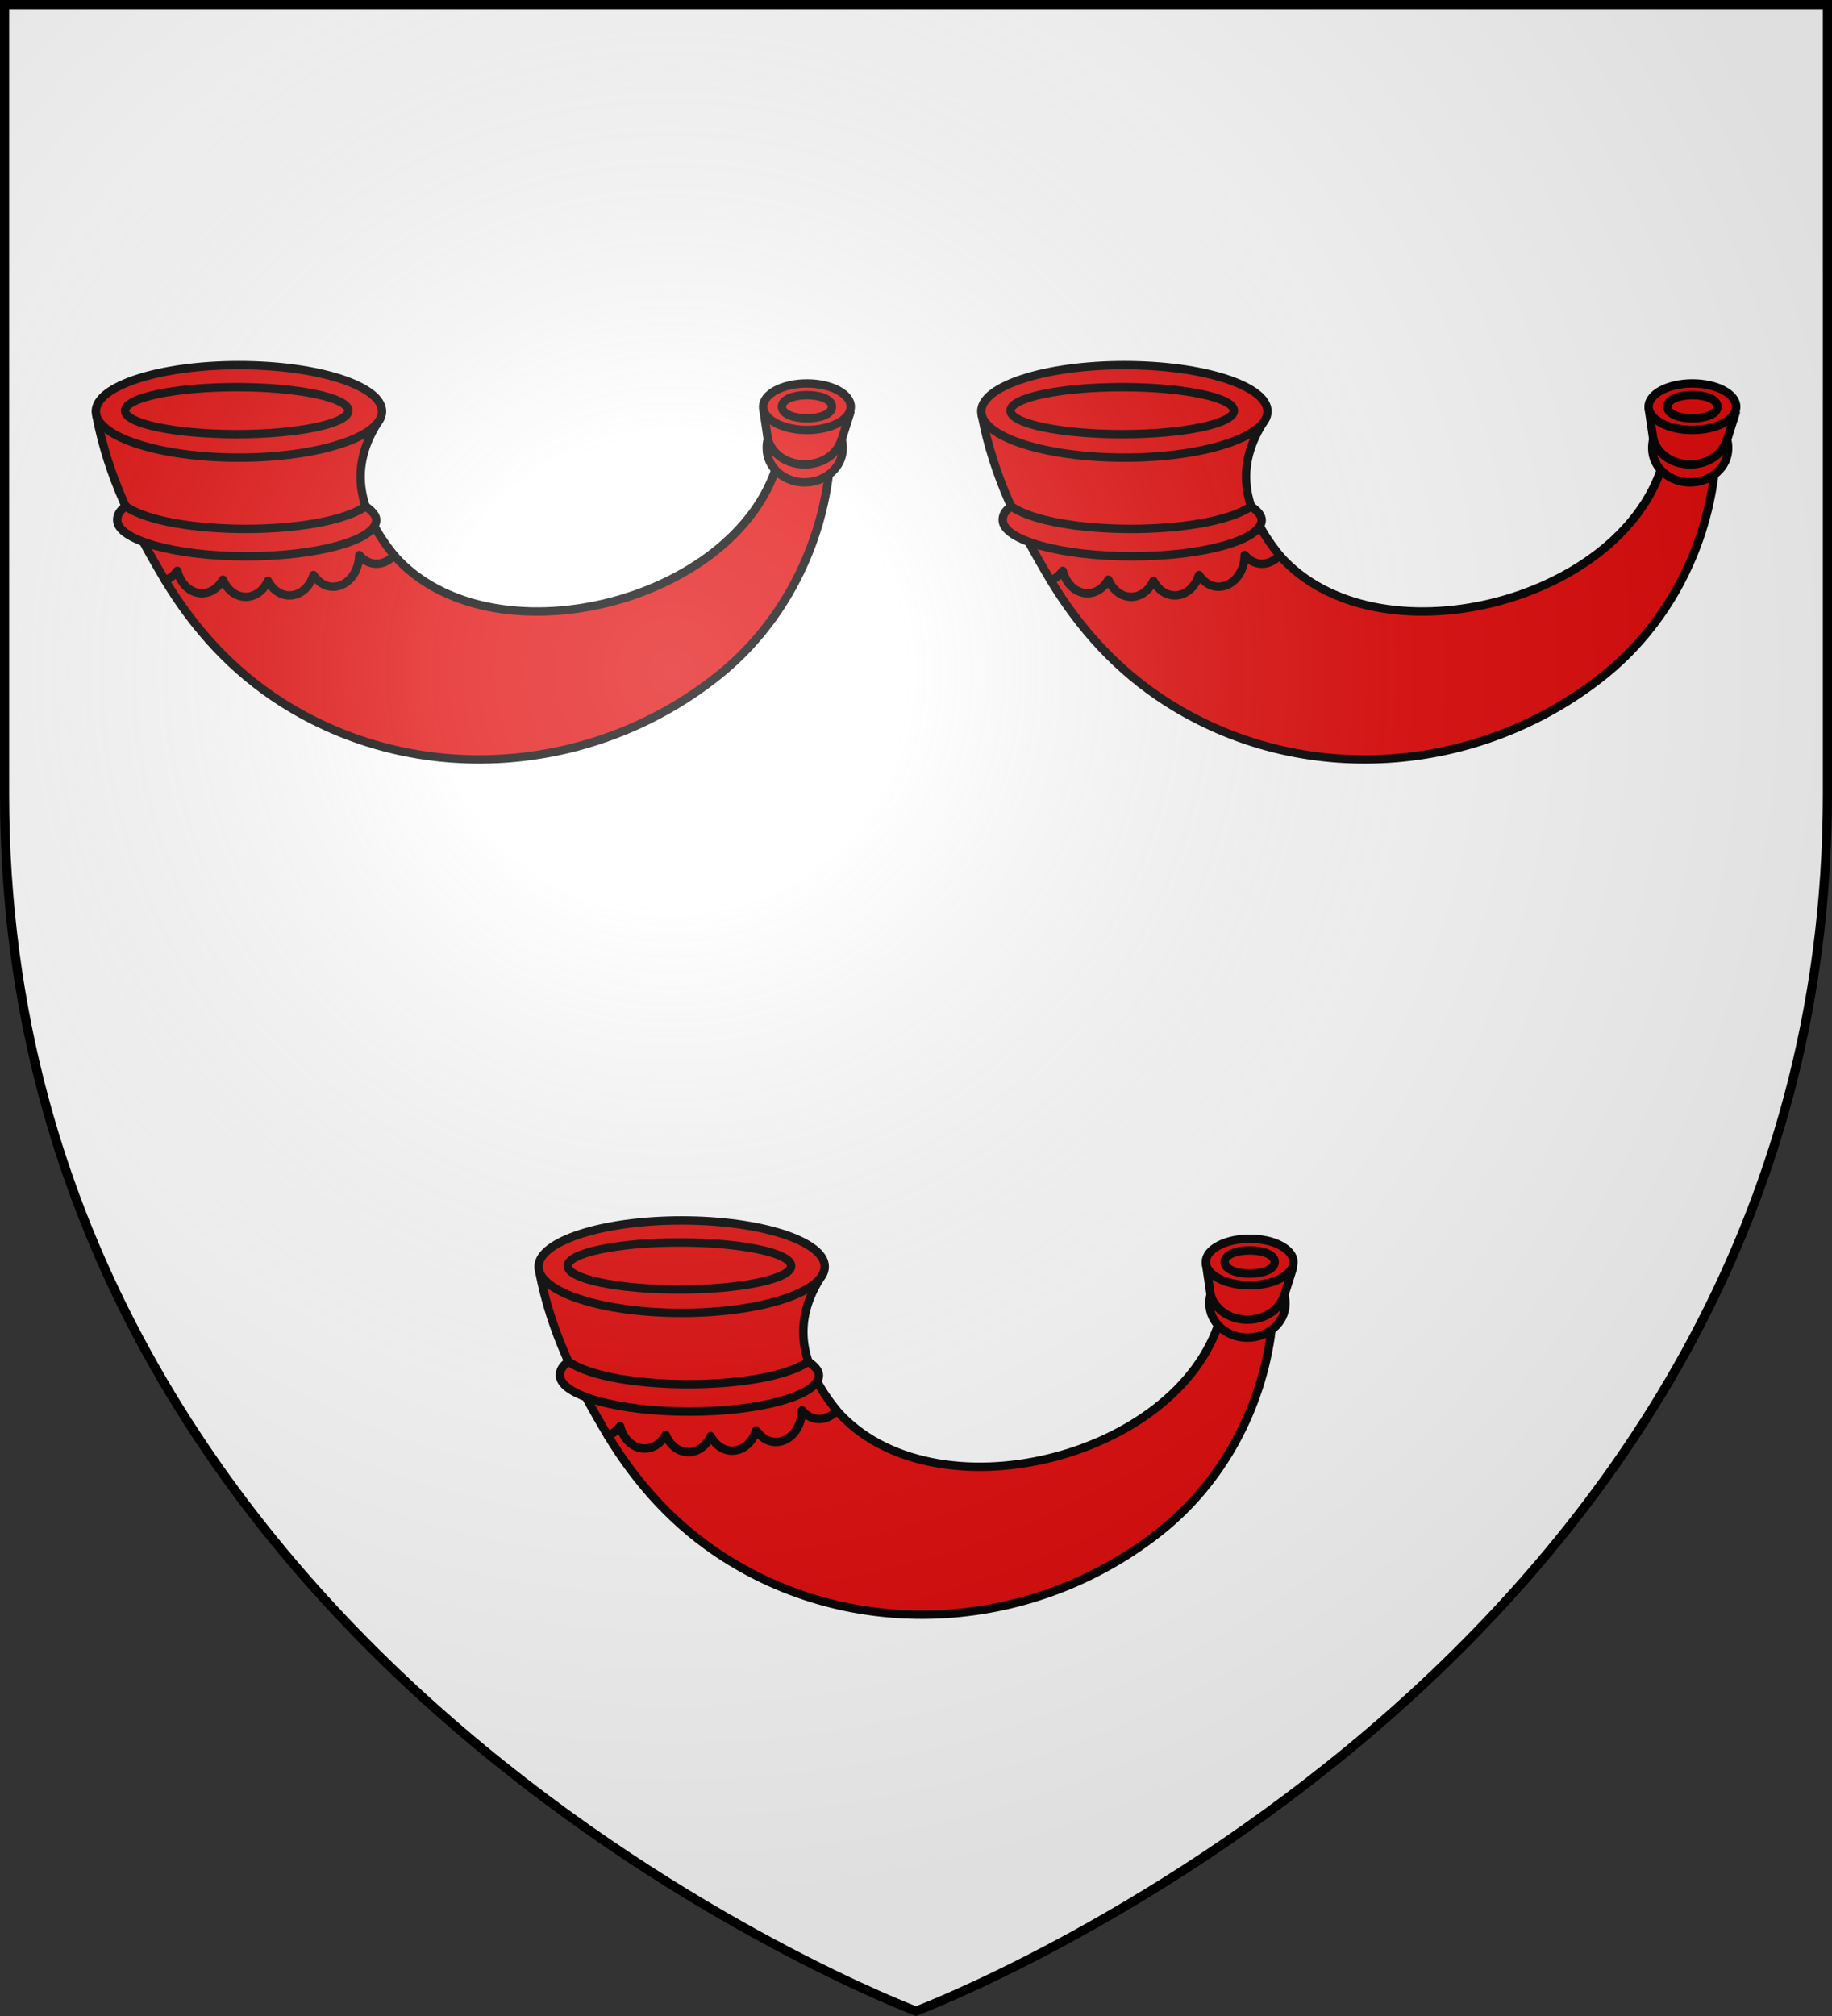
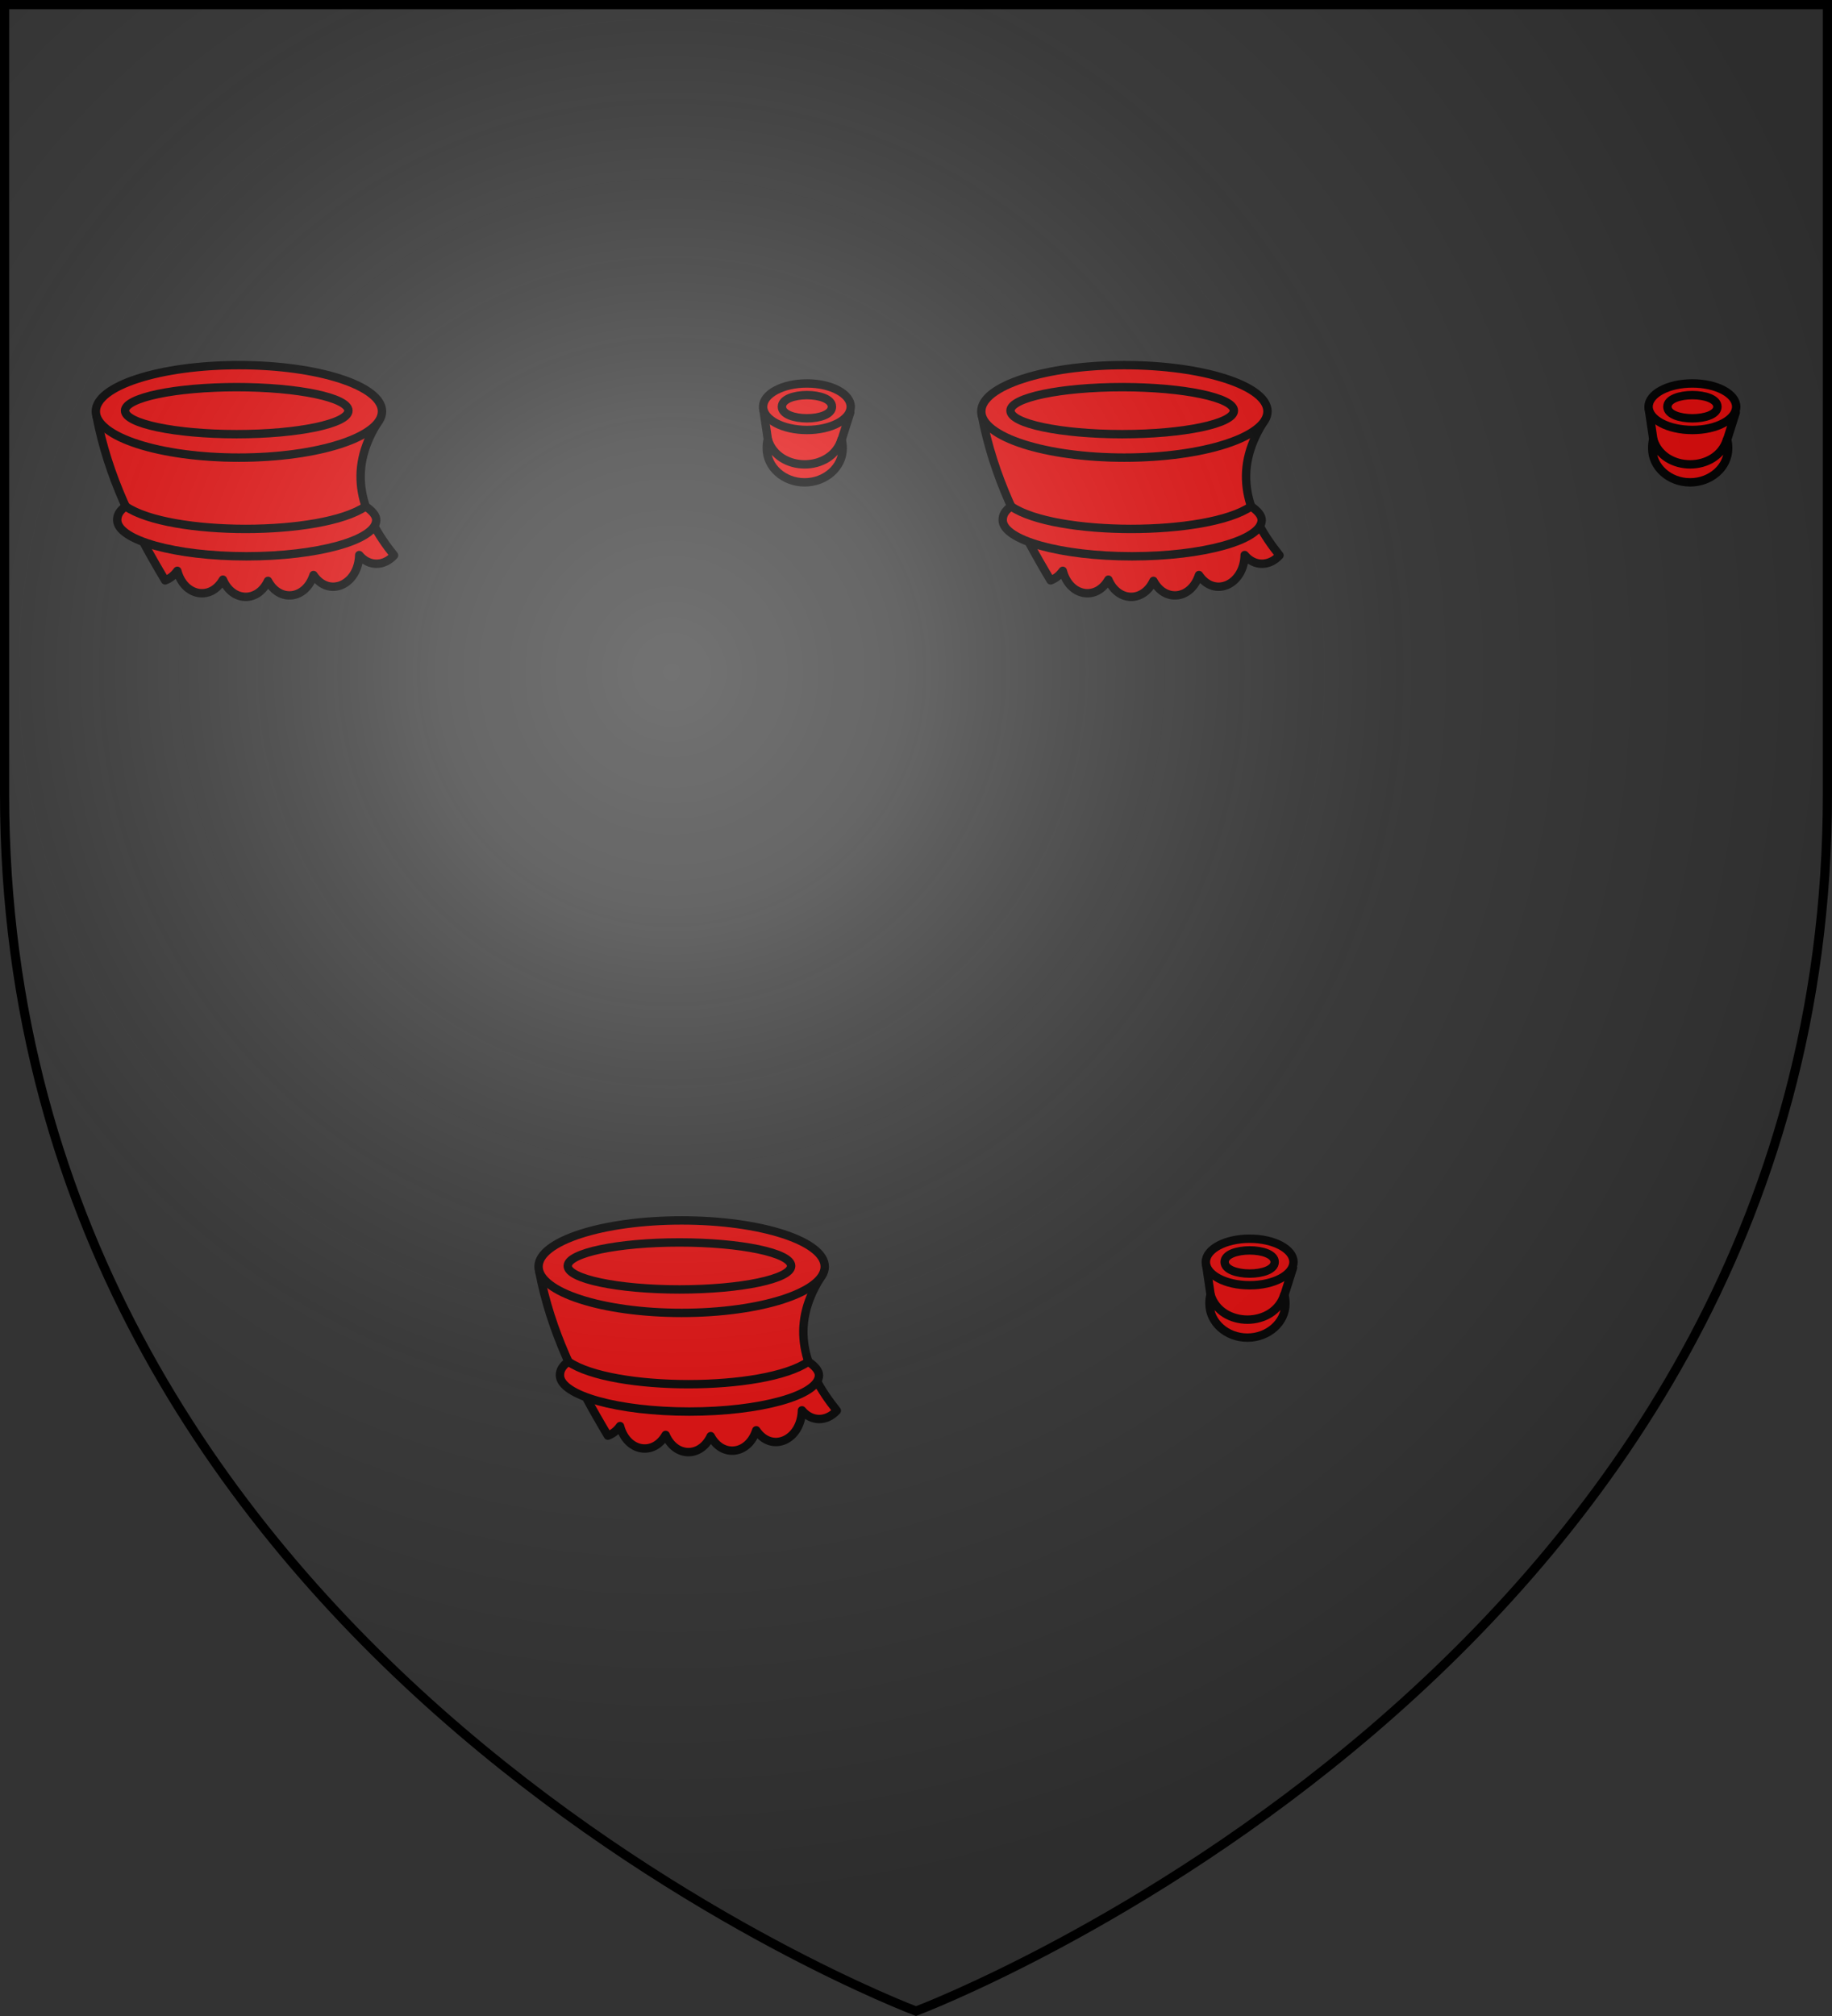
<svg xmlns="http://www.w3.org/2000/svg" xmlns:xlink="http://www.w3.org/1999/xlink" width="600" height="660" viewBox="-300 -300 600 660">
  <rect x="-300" y="-300" width="600" height="660" fill="#333333" stroke="none" />
  <radialGradient id="b" cx="-80" cy="-80" r="405" gradientUnits="userSpaceOnUse">
    <stop offset="0" stop-color="#fff" stop-opacity=".31" />
    <stop offset=".19" stop-color="#fff" stop-opacity=".25" />
    <stop offset=".6" stop-color="#6b6b6b" stop-opacity=".125" />
    <stop offset="1" stop-opacity=".125" />
  </radialGradient>
-   <path fill="#fff" d="M-298.5-298.5h597v258.543C298.5 246.291 0 358.5 0 358.5S-298.5 246.291-298.5-39.957z" />
  <g id="a" stroke-width="1">
-     <path d="M-170.946-118.189c31.413 35.72 111.464 15.965 125.421-29.609 4.694-6.74 15.2-4.838 16.97 3.173-3.248 25.725-16.02 49.688-36.346 65.89-40.944 32.638-98.864 36.806-142.983 8.569-16.01-10.247-28.392-23.887-38.037-39.83-6.632-26.405 57.981-21.672 74.975-8.193z" style="color-interpolation-filters:sRGB;fill:#e20909;fill-rule:evenodd;stroke:#000;stroke-width:2.75;stroke-linecap:round;stroke-linejoin:round;stroke-miterlimit:3" transform="matrix(1 0 0 1 .003 -.002)" />
+     <path d="M-170.946-118.189z" style="color-interpolation-filters:sRGB;fill:#e20909;fill-rule:evenodd;stroke:#000;stroke-width:2.75;stroke-linecap:round;stroke-linejoin:round;stroke-miterlimit:3" transform="matrix(1 0 0 1 .003 -.002)" />
    <path d="M-48.077-153.027c7.72 11.968 16.852 11.214 22.76.033l3.79-11.988-28.501-1.269c.726 4.722 1.283 8.646 1.95 13.224z" style="color-interpolation-filters:sRGB;fill:#e20909;fill-rule:evenodd;stroke:#000;stroke-width:2.75;stroke-linecap:round;stroke-linejoin:round;stroke-miterlimit:3" transform="matrix(1 0 0 1 .003 -.002)" />
    <path d="M-24.386-156.13c-3.33 10.881-20.815 10.881-24.146 0-.294.96-.347 1.951-.347 2.947 0 6.13 5.573 11.1 12.407 11.1s12.459-4.97 12.46-11.1c0-.996-.08-1.987-.374-2.947zM-50.072-166.849c0-4.208 6.424-7.62 14.347-7.62 7.924 0 14.347 3.412 14.347 7.62 0 4.209-6.423 7.62-14.347 7.62-7.923 0-14.347-3.411-14.347-7.62zM-245.92-109.996c1.537-.545 2.913-1.628 3.985-3.124 2.182 8.293 10.886 9.98 14.938 2.896 3.13 7.318 11.384 7.54 14.76.398 3.783 7.132 12.342 6.034 14.911-1.914 5.011 7.499 14.707 3.26 14.972-6.544 3.172 3.83 8.098 3.734 11.408.095-10.92-13.616-15.297-27.465-5.518-43.223l-91.95-2.48c3.857 20.13 12.205 36.668 22.493 53.896z" style="color-interpolation-filters:sRGB;fill:#e20909;fill-rule:evenodd;stroke:#000;stroke-width:2.75;stroke-linecap:round;stroke-linejoin:round;stroke-miterlimit:3" transform="matrix(1 0 0 1 .003 -.002)" />
    <path d="M-180.25-134.22c-14.363 9.843-64.239 9.843-78.602 0-2.092 1.435-2.791 2.97-2.762 4.521.124 6.546 19.09 11.827 42.338 11.827s42.367-5.281 42.492-11.827c.03-1.55-1.374-3.086-3.467-4.521zM-268.622-165.318c0-8.361 20.983-15.14 46.866-15.14s46.867 6.779 46.867 15.14-20.983 15.139-46.867 15.139-46.866-6.778-46.866-15.14z" style="color-interpolation-filters:sRGB;fill:#e20909;fill-rule:evenodd;stroke:#000;stroke-width:2.75;stroke-linecap:round;stroke-linejoin:round;stroke-miterlimit:3" transform="matrix(1 0 0 1 .003 -.002)" />
    <path d="M-259.058-165.555c0-4.264 16.49-7.697 36.584-7.697 20.094 0 36.583 3.433 36.583 7.697s-16.49 7.696-36.583 7.696c-20.094 0-36.584-3.433-36.584-7.696zM-43.914-166.847c0-5.06 16.383-5.06 16.383 0s-16.383 5.06-16.383 0z" style="color-interpolation-filters:sRGB;fill:#e20909;fill-rule:evenodd;stroke:#000;stroke-width:2.75;stroke-linecap:round;stroke-linejoin:round;stroke-miterlimit:3" transform="matrix(1 0 0 1 .003 -.002)" />
  </g>
  <use xlink:href="#a" width="100%" height="100%" transform="translate(290)" />
  <use xlink:href="#a" width="100%" height="100%" transform="translate(145 280)" />
  <path fill="url(#b)" d="M-298.5-298.5h597v258.543C298.5 246.291 0 358.5 0 358.5S-298.5 246.291-298.5-39.957z" />
  <path fill="none" stroke="#000" stroke-width="3" d="M-298.5-298.5h597v258.503C298.5 246.206 0 358.398 0 358.398S-298.5 246.206-298.5-39.997z" />
</svg>